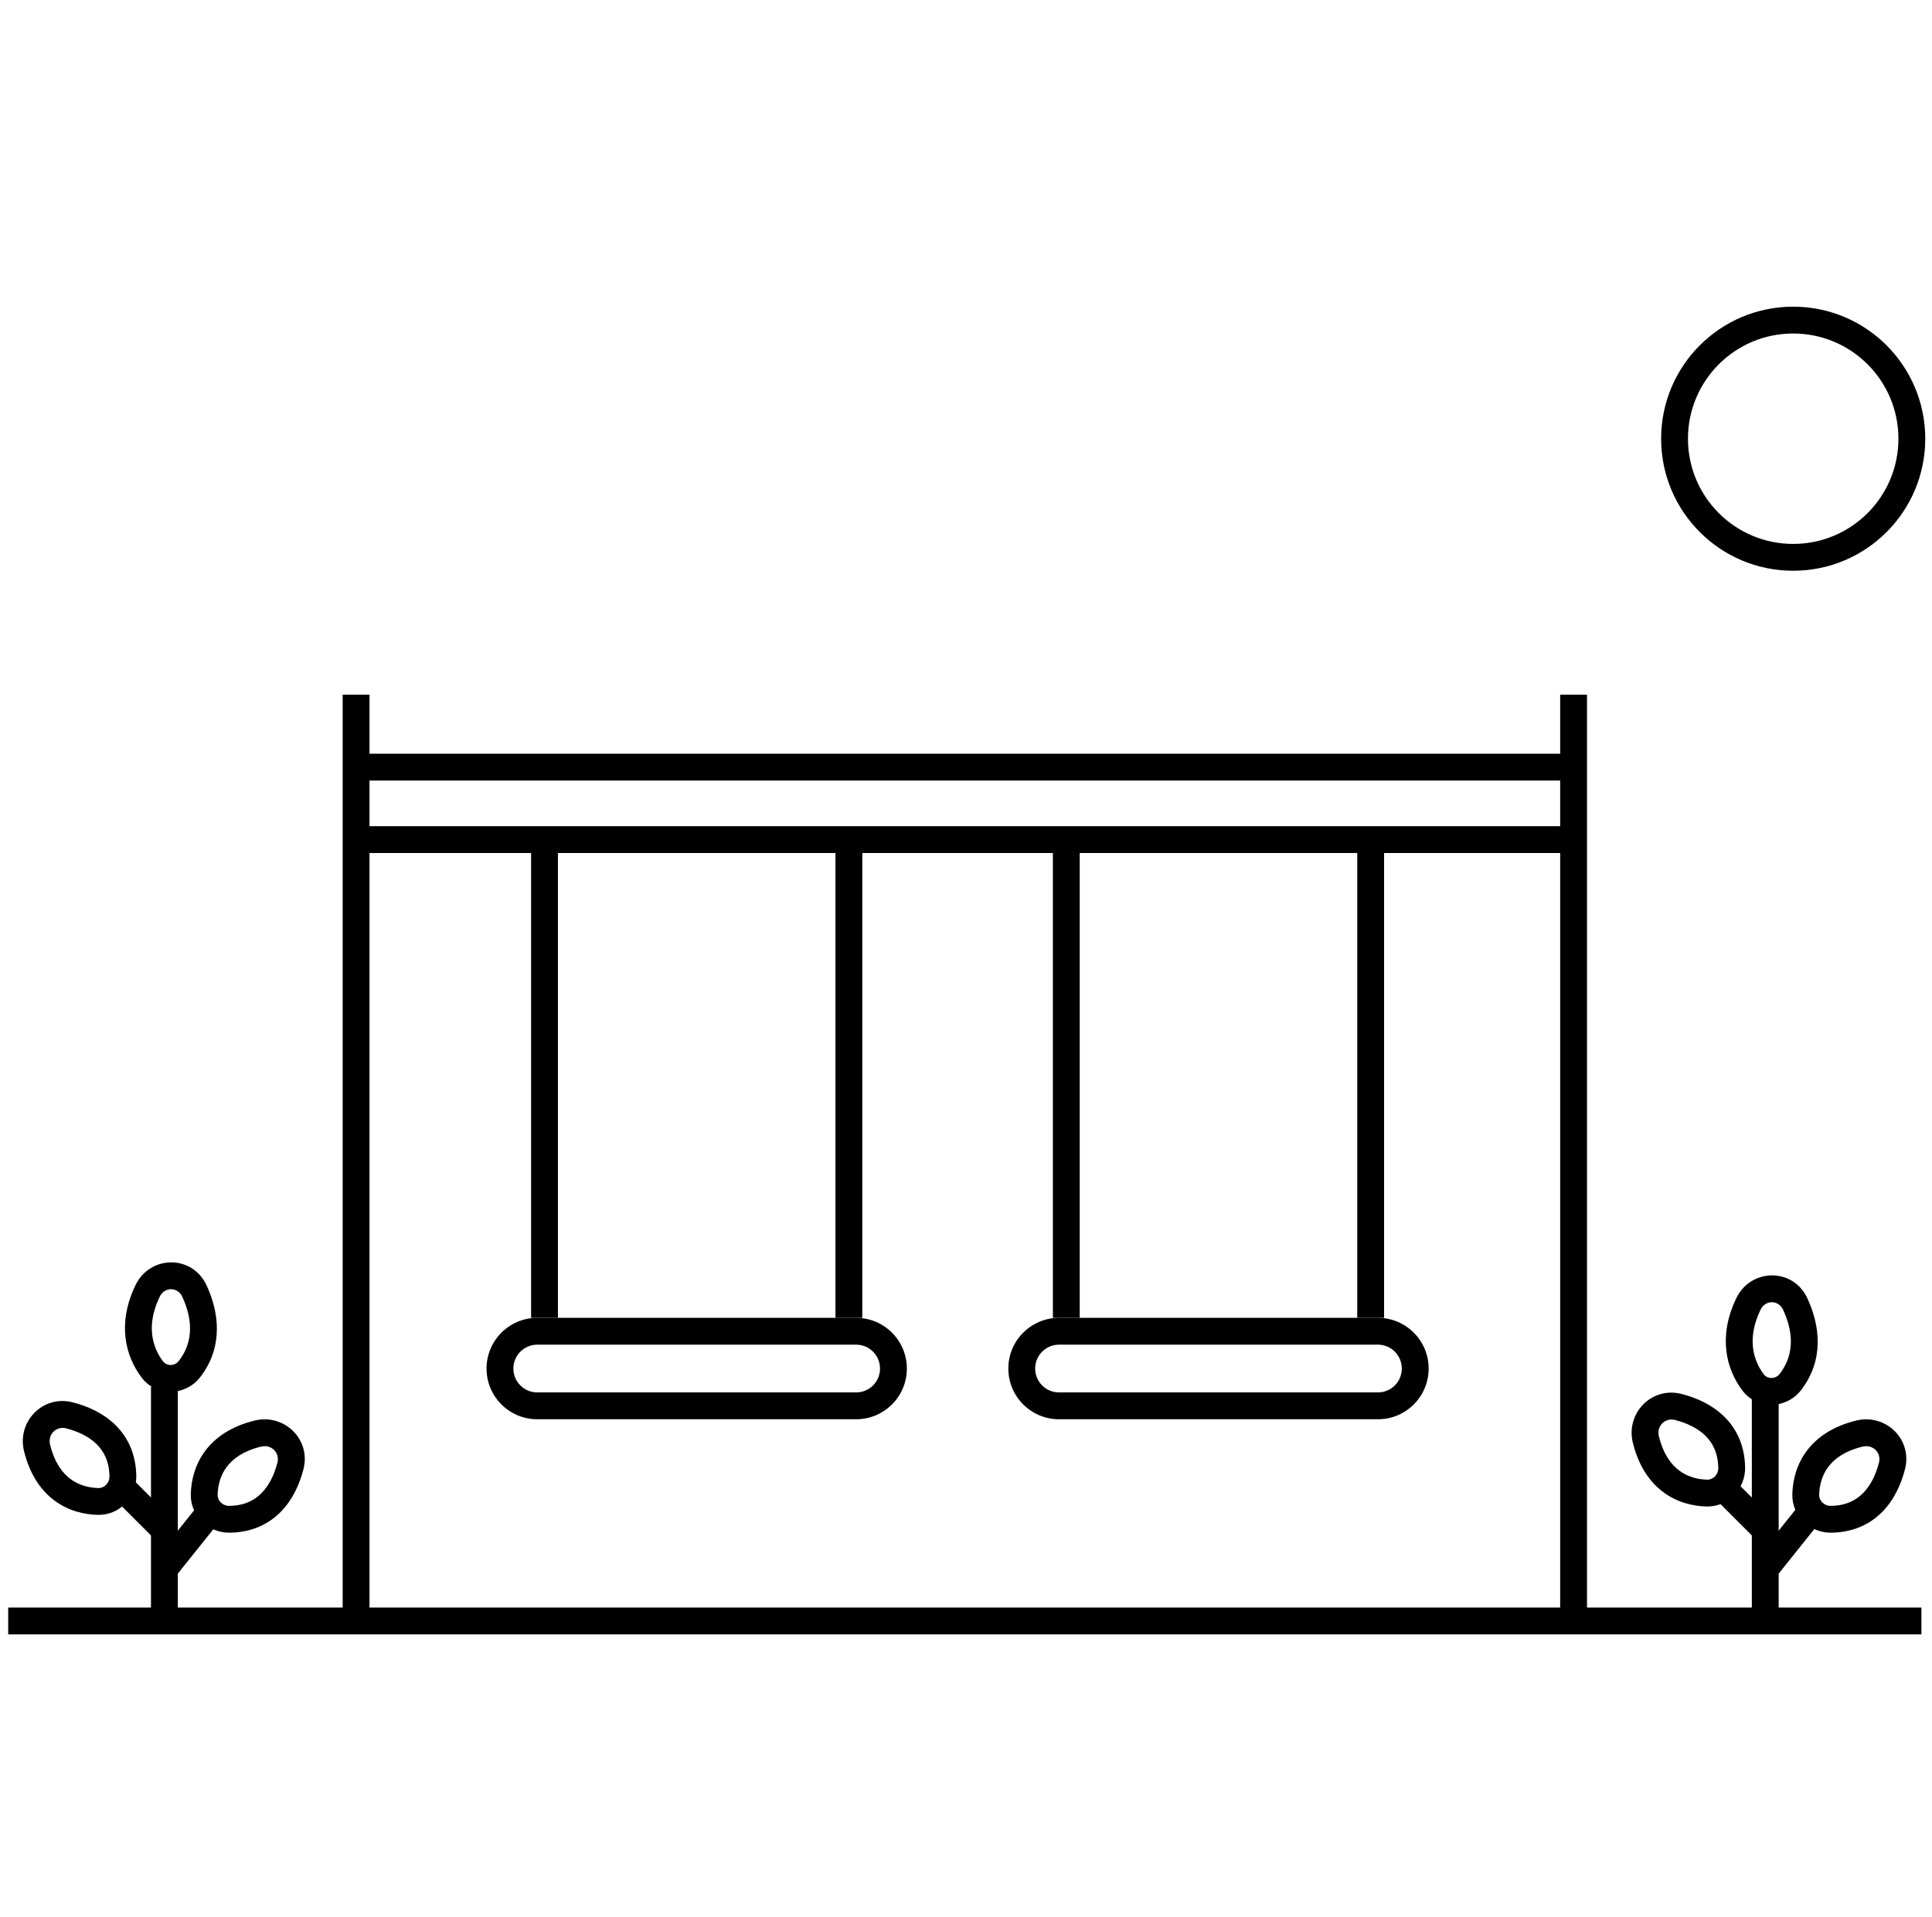
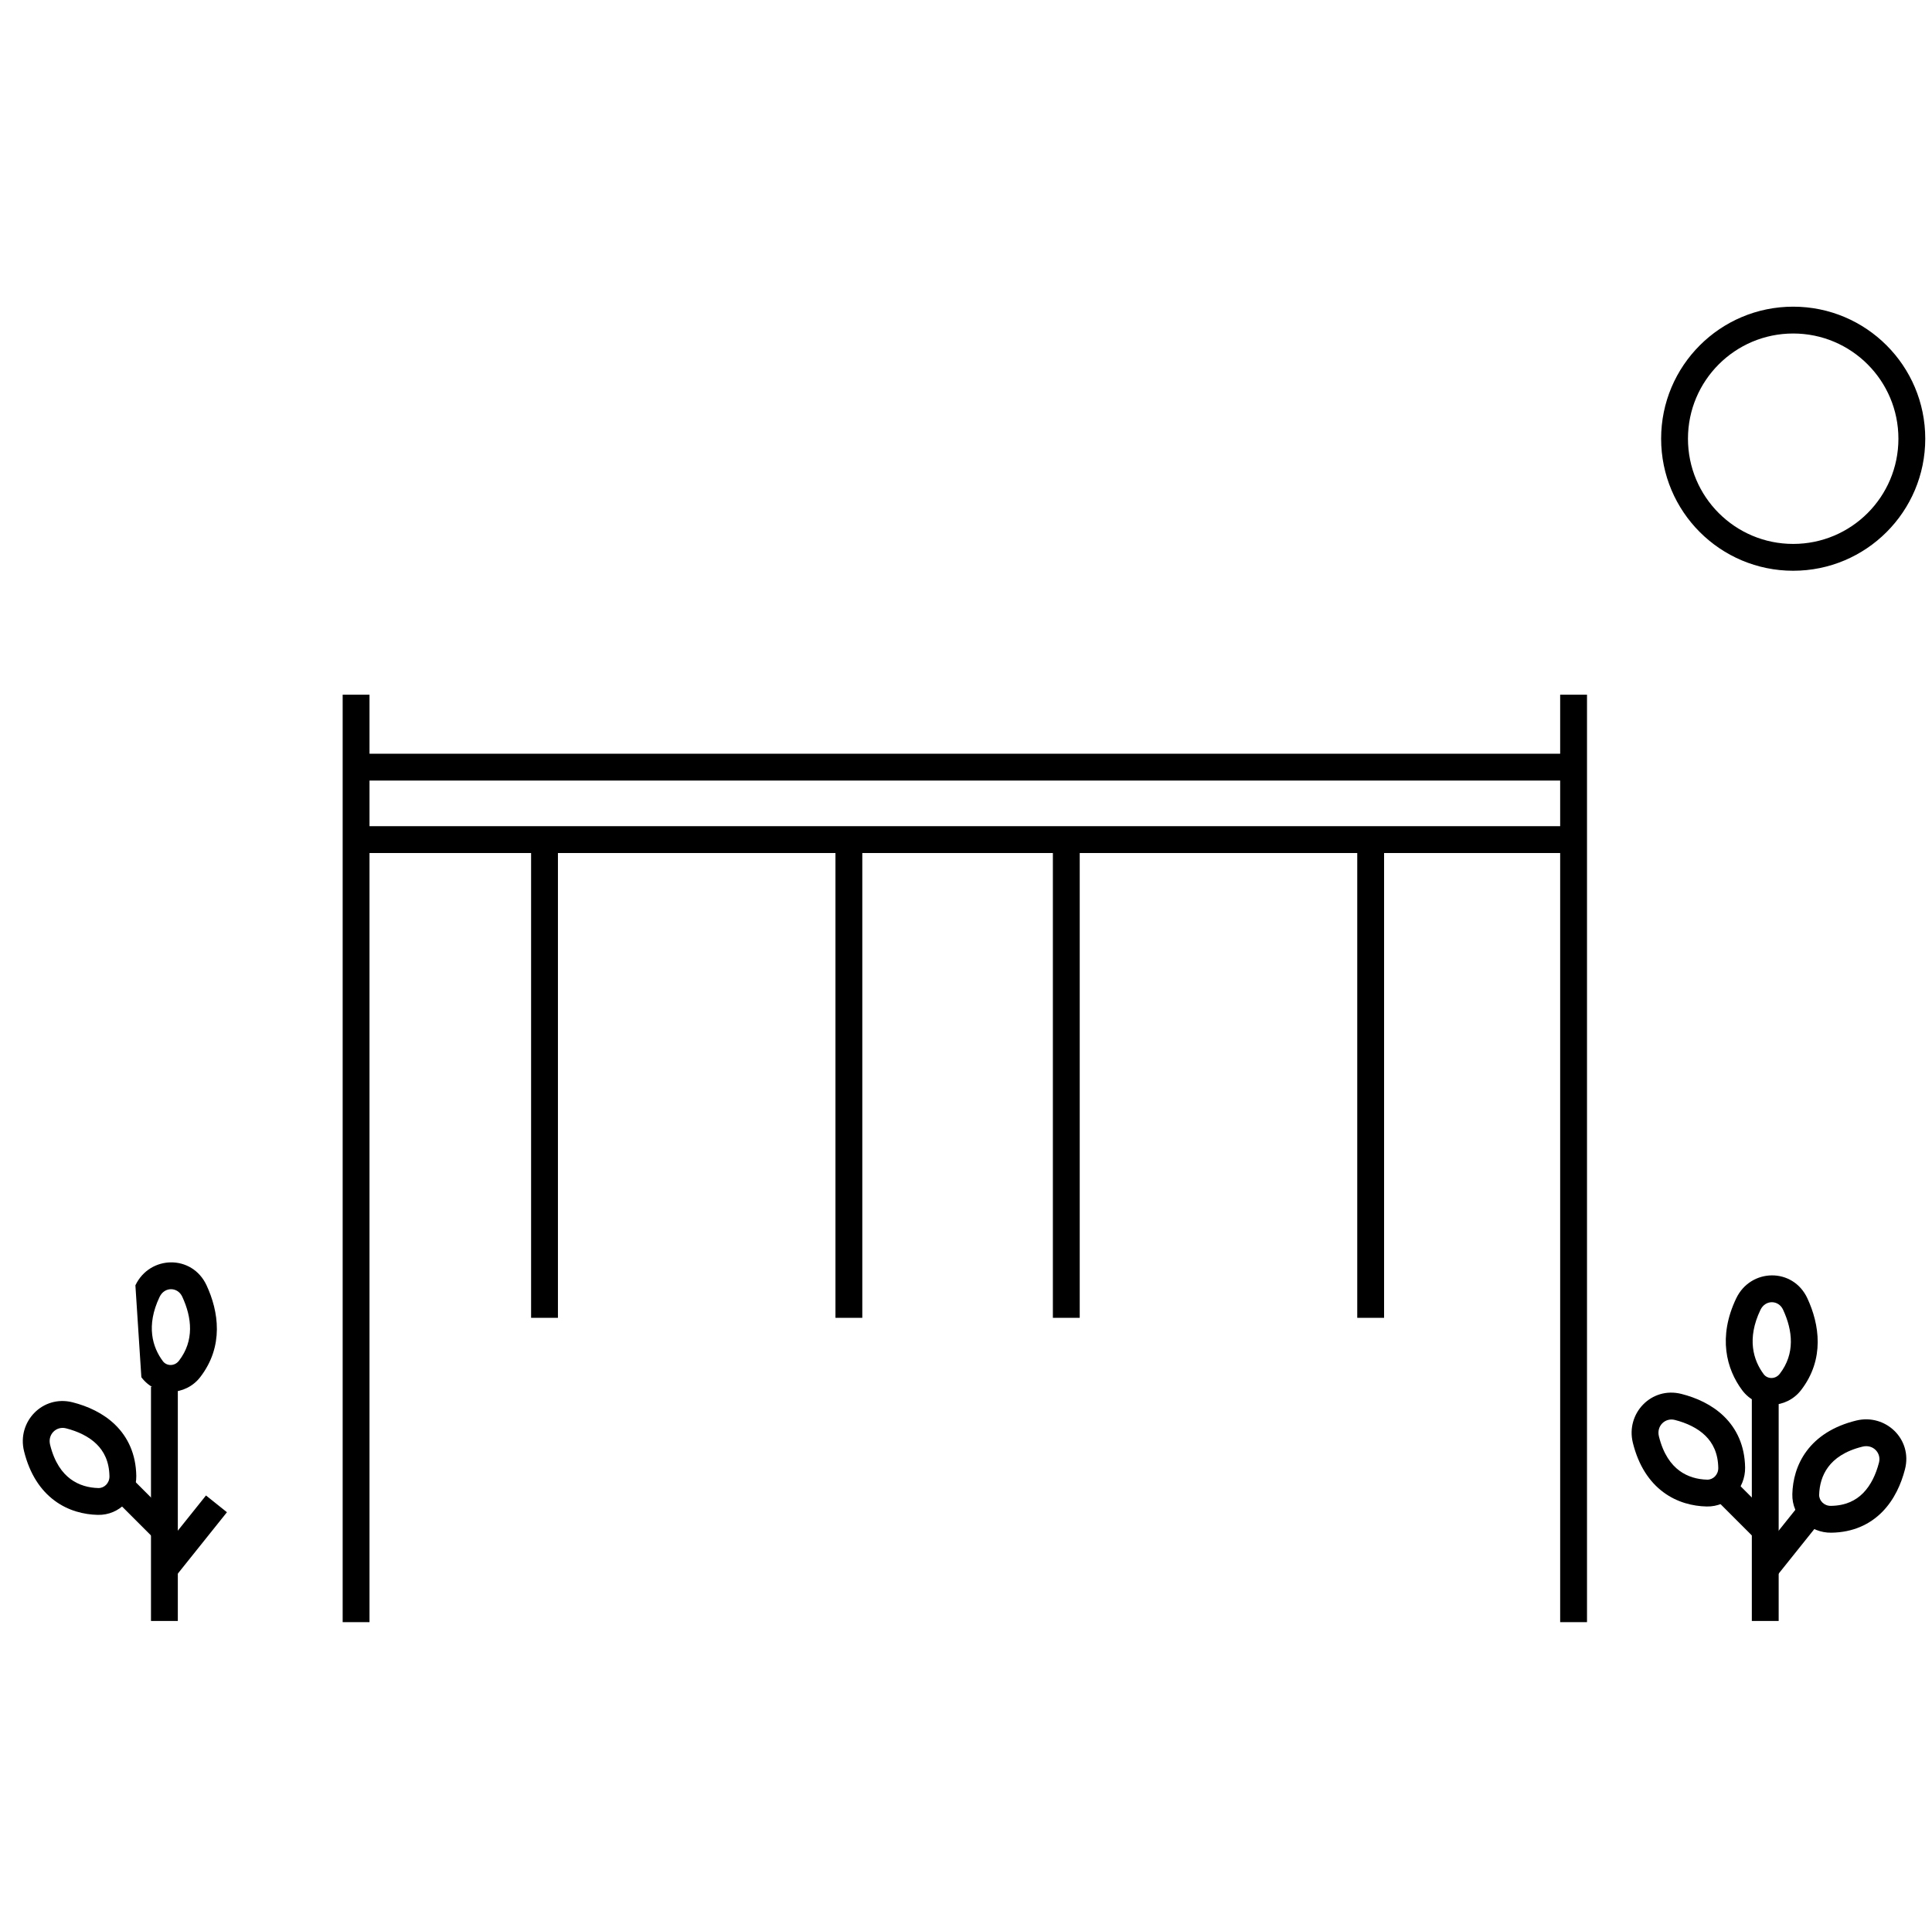
<svg xmlns="http://www.w3.org/2000/svg" width="516" height="512" viewBox="0 0 516 512" fill="none">
  <path fill-rule="evenodd" clip-rule="evenodd" d="M478.926 145.295C494.448 145.295 507.03 132.713 507.03 117.192C507.03 101.67 494.448 89.088 478.926 89.088C463.405 89.088 450.823 101.67 450.823 117.192C450.823 132.713 463.405 145.295 478.926 145.295ZM478.926 152.463C498.406 152.463 514.198 136.671 514.198 117.192C514.198 97.712 498.406 81.92 478.926 81.92C459.446 81.92 443.655 97.712 443.655 117.192C443.655 136.671 459.446 152.463 478.926 152.463Z" fill="black" />
  <path fill-rule="evenodd" clip-rule="evenodd" d="M91.52 433.316V185.569H98.688V433.316H91.52Z" fill="black" />
  <path fill-rule="evenodd" clip-rule="evenodd" d="M416.69 433.316V185.569H423.858V433.316H416.69Z" fill="black" />
  <path fill-rule="evenodd" clip-rule="evenodd" d="M420.273 208.508H95.105V201.34H420.273V208.508Z" fill="black" />
  <path fill-rule="evenodd" clip-rule="evenodd" d="M420.273 227.863H95.105V220.695H420.273V227.863Z" fill="black" />
  <path fill-rule="evenodd" clip-rule="evenodd" d="M141.845 352.024V224.28H149.013V352.024H141.845Z" fill="black" />
  <path fill-rule="evenodd" clip-rule="evenodd" d="M223.135 352.025V224.28H230.303V352.025H223.135Z" fill="black" />
-   <path fill-rule="evenodd" clip-rule="evenodd" d="M228.656 359.192H143.493C139.97 359.192 137.113 362.049 137.113 365.573C137.113 369.097 139.97 371.953 143.493 371.953H228.656C232.18 371.953 235.037 369.097 235.037 365.573C235.037 362.049 232.18 359.192 228.656 359.192ZM143.493 352.024C136.011 352.024 129.945 358.09 129.945 365.573C129.945 373.055 136.011 379.121 143.493 379.121H228.656C236.139 379.121 242.205 373.055 242.205 365.573C242.205 358.09 236.139 352.024 228.656 352.024H143.493Z" fill="black" />
  <path fill-rule="evenodd" clip-rule="evenodd" d="M281.205 352.024V224.28H288.373V352.024H281.205Z" fill="black" />
  <path fill-rule="evenodd" clip-rule="evenodd" d="M362.495 352.025V224.28H369.663V352.025H362.495Z" fill="black" />
-   <path fill-rule="evenodd" clip-rule="evenodd" d="M368.017 359.192H282.854C279.33 359.192 276.473 362.049 276.473 365.573C276.473 369.097 279.33 371.953 282.854 371.953H368.017C371.541 371.953 374.397 369.097 374.397 365.573C374.397 362.049 371.541 359.192 368.017 359.192ZM282.854 352.024C275.371 352.024 269.305 358.09 269.305 365.573C269.305 373.055 275.371 379.121 282.854 379.121H368.017C375.499 379.121 381.565 373.055 381.565 365.573C381.565 358.09 375.499 352.024 368.017 352.024H282.854Z" fill="black" />
-   <path fill-rule="evenodd" clip-rule="evenodd" d="M513.172 436.584H2.195V429.416H513.172V436.584Z" fill="black" />
  <path fill-rule="evenodd" clip-rule="evenodd" d="M47.493 370.431V433H40.325V370.431H47.493Z" fill="black" />
  <path fill-rule="evenodd" clip-rule="evenodd" d="M475.048 370.431V433H467.88V370.431H475.048Z" fill="black" />
  <path fill-rule="evenodd" clip-rule="evenodd" d="M60.611 403.954L46.707 421.335L41.11 416.857L55.014 399.477L60.611 403.954Z" fill="black" />
  <path fill-rule="evenodd" clip-rule="evenodd" d="M488.166 403.954L474.262 421.335L468.665 416.857L482.569 399.477L488.166 403.954Z" fill="black" />
  <path fill-rule="evenodd" clip-rule="evenodd" d="M36.013 395.705L46.441 406.133L41.373 411.202L30.945 400.774L36.013 395.705Z" fill="black" />
  <path fill-rule="evenodd" clip-rule="evenodd" d="M463.569 395.705L473.997 406.133L468.928 411.202L458.5 400.774L463.569 395.705Z" fill="black" />
-   <path fill-rule="evenodd" clip-rule="evenodd" d="M48.666 346.358C47.462 343.77 43.963 343.642 42.63 346.43C38.925 354.181 40.753 359.923 43.501 363.605C44.483 364.923 46.6 365.041 47.796 363.49C51.911 358.151 51.283 351.991 48.666 346.358ZM36.163 343.339C40.008 335.295 51.309 335.039 55.166 343.338C58.386 350.267 59.863 359.576 53.474 367.866C49.574 372.925 41.763 373.265 37.755 367.892C33.553 362.259 31.213 353.693 36.163 343.339Z" fill="black" />
+   <path fill-rule="evenodd" clip-rule="evenodd" d="M48.666 346.358C47.462 343.77 43.963 343.642 42.63 346.43C38.925 354.181 40.753 359.923 43.501 363.605C44.483 364.923 46.6 365.041 47.796 363.49C51.911 358.151 51.283 351.991 48.666 346.358ZM36.163 343.339C40.008 335.295 51.309 335.039 55.166 343.338C58.386 350.267 59.863 359.576 53.474 367.866C49.574 372.925 41.763 373.265 37.755 367.892Z" fill="black" />
  <path fill-rule="evenodd" clip-rule="evenodd" d="M476.215 349.835C475.012 347.246 471.513 347.118 470.18 349.906C466.475 357.658 468.303 363.399 471.05 367.082C472.033 368.399 474.15 368.517 475.346 366.966C479.461 361.627 478.833 355.467 476.215 349.835ZM463.713 346.815C467.558 338.772 478.859 338.515 482.716 346.814C485.936 353.744 487.412 363.052 481.023 371.342C477.124 376.401 469.313 376.741 465.305 371.368C461.103 365.735 458.763 357.169 463.713 346.815Z" fill="black" />
  <path fill-rule="evenodd" clip-rule="evenodd" d="M17.625 381.54C15.063 380.888 12.688 383.135 13.378 385.924C14.558 390.698 16.652 393.47 18.842 395.094C21.072 396.748 23.706 397.435 26.279 397.495C27.825 397.531 29.263 396.194 29.233 394.354C29.166 390.385 27.76 387.682 25.776 385.743C23.707 383.721 20.816 382.35 17.625 381.54ZM6.419 387.645C4.485 379.822 11.358 372.551 19.391 374.592C23.348 375.598 27.529 377.433 30.786 380.617C34.127 383.882 36.302 388.386 36.4 394.234C36.494 399.848 32.019 404.799 26.112 404.661C22.412 404.575 18.247 403.577 14.573 400.852C10.858 398.098 7.941 393.796 6.419 387.645Z" fill="black" />
  <path fill-rule="evenodd" clip-rule="evenodd" d="M447.31 379.298C444.748 378.647 442.373 380.893 443.063 383.683C444.243 388.457 446.337 391.229 448.527 392.853C450.757 394.507 453.391 395.193 455.964 395.254C457.51 395.29 458.948 393.953 458.918 392.113C458.851 388.143 457.445 385.441 455.461 383.501C453.392 381.479 450.501 380.109 447.31 379.298ZM436.104 385.403C434.17 377.58 441.043 370.31 449.076 372.351C453.033 373.356 457.214 375.191 460.471 378.375C463.812 381.641 465.987 386.145 466.085 391.993C466.179 397.607 461.704 402.558 455.797 402.42C452.097 402.333 447.932 401.336 444.258 398.61C440.543 395.856 437.626 391.555 436.104 385.403Z" fill="black" />
-   <path fill-rule="evenodd" clip-rule="evenodd" d="M74.104 390.685C74.763 388.124 72.524 385.743 69.732 386.425C64.955 387.591 62.177 389.676 60.546 391.862C58.886 394.087 58.191 396.718 58.123 399.292C58.082 400.837 59.415 402.279 61.255 402.254C65.225 402.199 67.931 400.802 69.877 398.823C71.905 396.76 73.284 393.874 74.104 390.685ZM68.032 379.461C75.861 377.55 83.111 384.445 81.046 392.471C80.029 396.425 78.181 400.601 74.988 403.849C71.712 407.18 67.202 409.341 61.353 409.421C55.739 409.499 50.802 405.009 50.958 399.103C51.055 395.403 52.065 391.241 54.801 387.575C57.566 383.869 61.877 380.964 68.032 379.461Z" fill="black" />
  <path fill-rule="evenodd" clip-rule="evenodd" d="M501.844 390.685C502.503 388.124 500.263 385.743 497.472 386.425C492.695 387.591 489.916 389.676 488.286 391.862C486.625 394.087 485.931 396.718 485.863 399.292C485.822 400.837 487.155 402.279 488.995 402.254C492.965 402.199 495.671 400.802 497.617 398.823C499.645 396.76 501.024 393.874 501.844 390.685ZM495.772 379.461C503.601 377.55 510.851 384.445 508.786 392.471C507.769 396.425 505.921 400.601 502.728 403.849C499.452 407.18 494.942 409.341 489.093 409.421C483.479 409.499 478.541 405.009 478.697 399.103C478.795 395.403 479.805 391.241 482.541 387.575C485.306 383.869 489.616 380.964 495.772 379.461Z" fill="black" />
</svg>